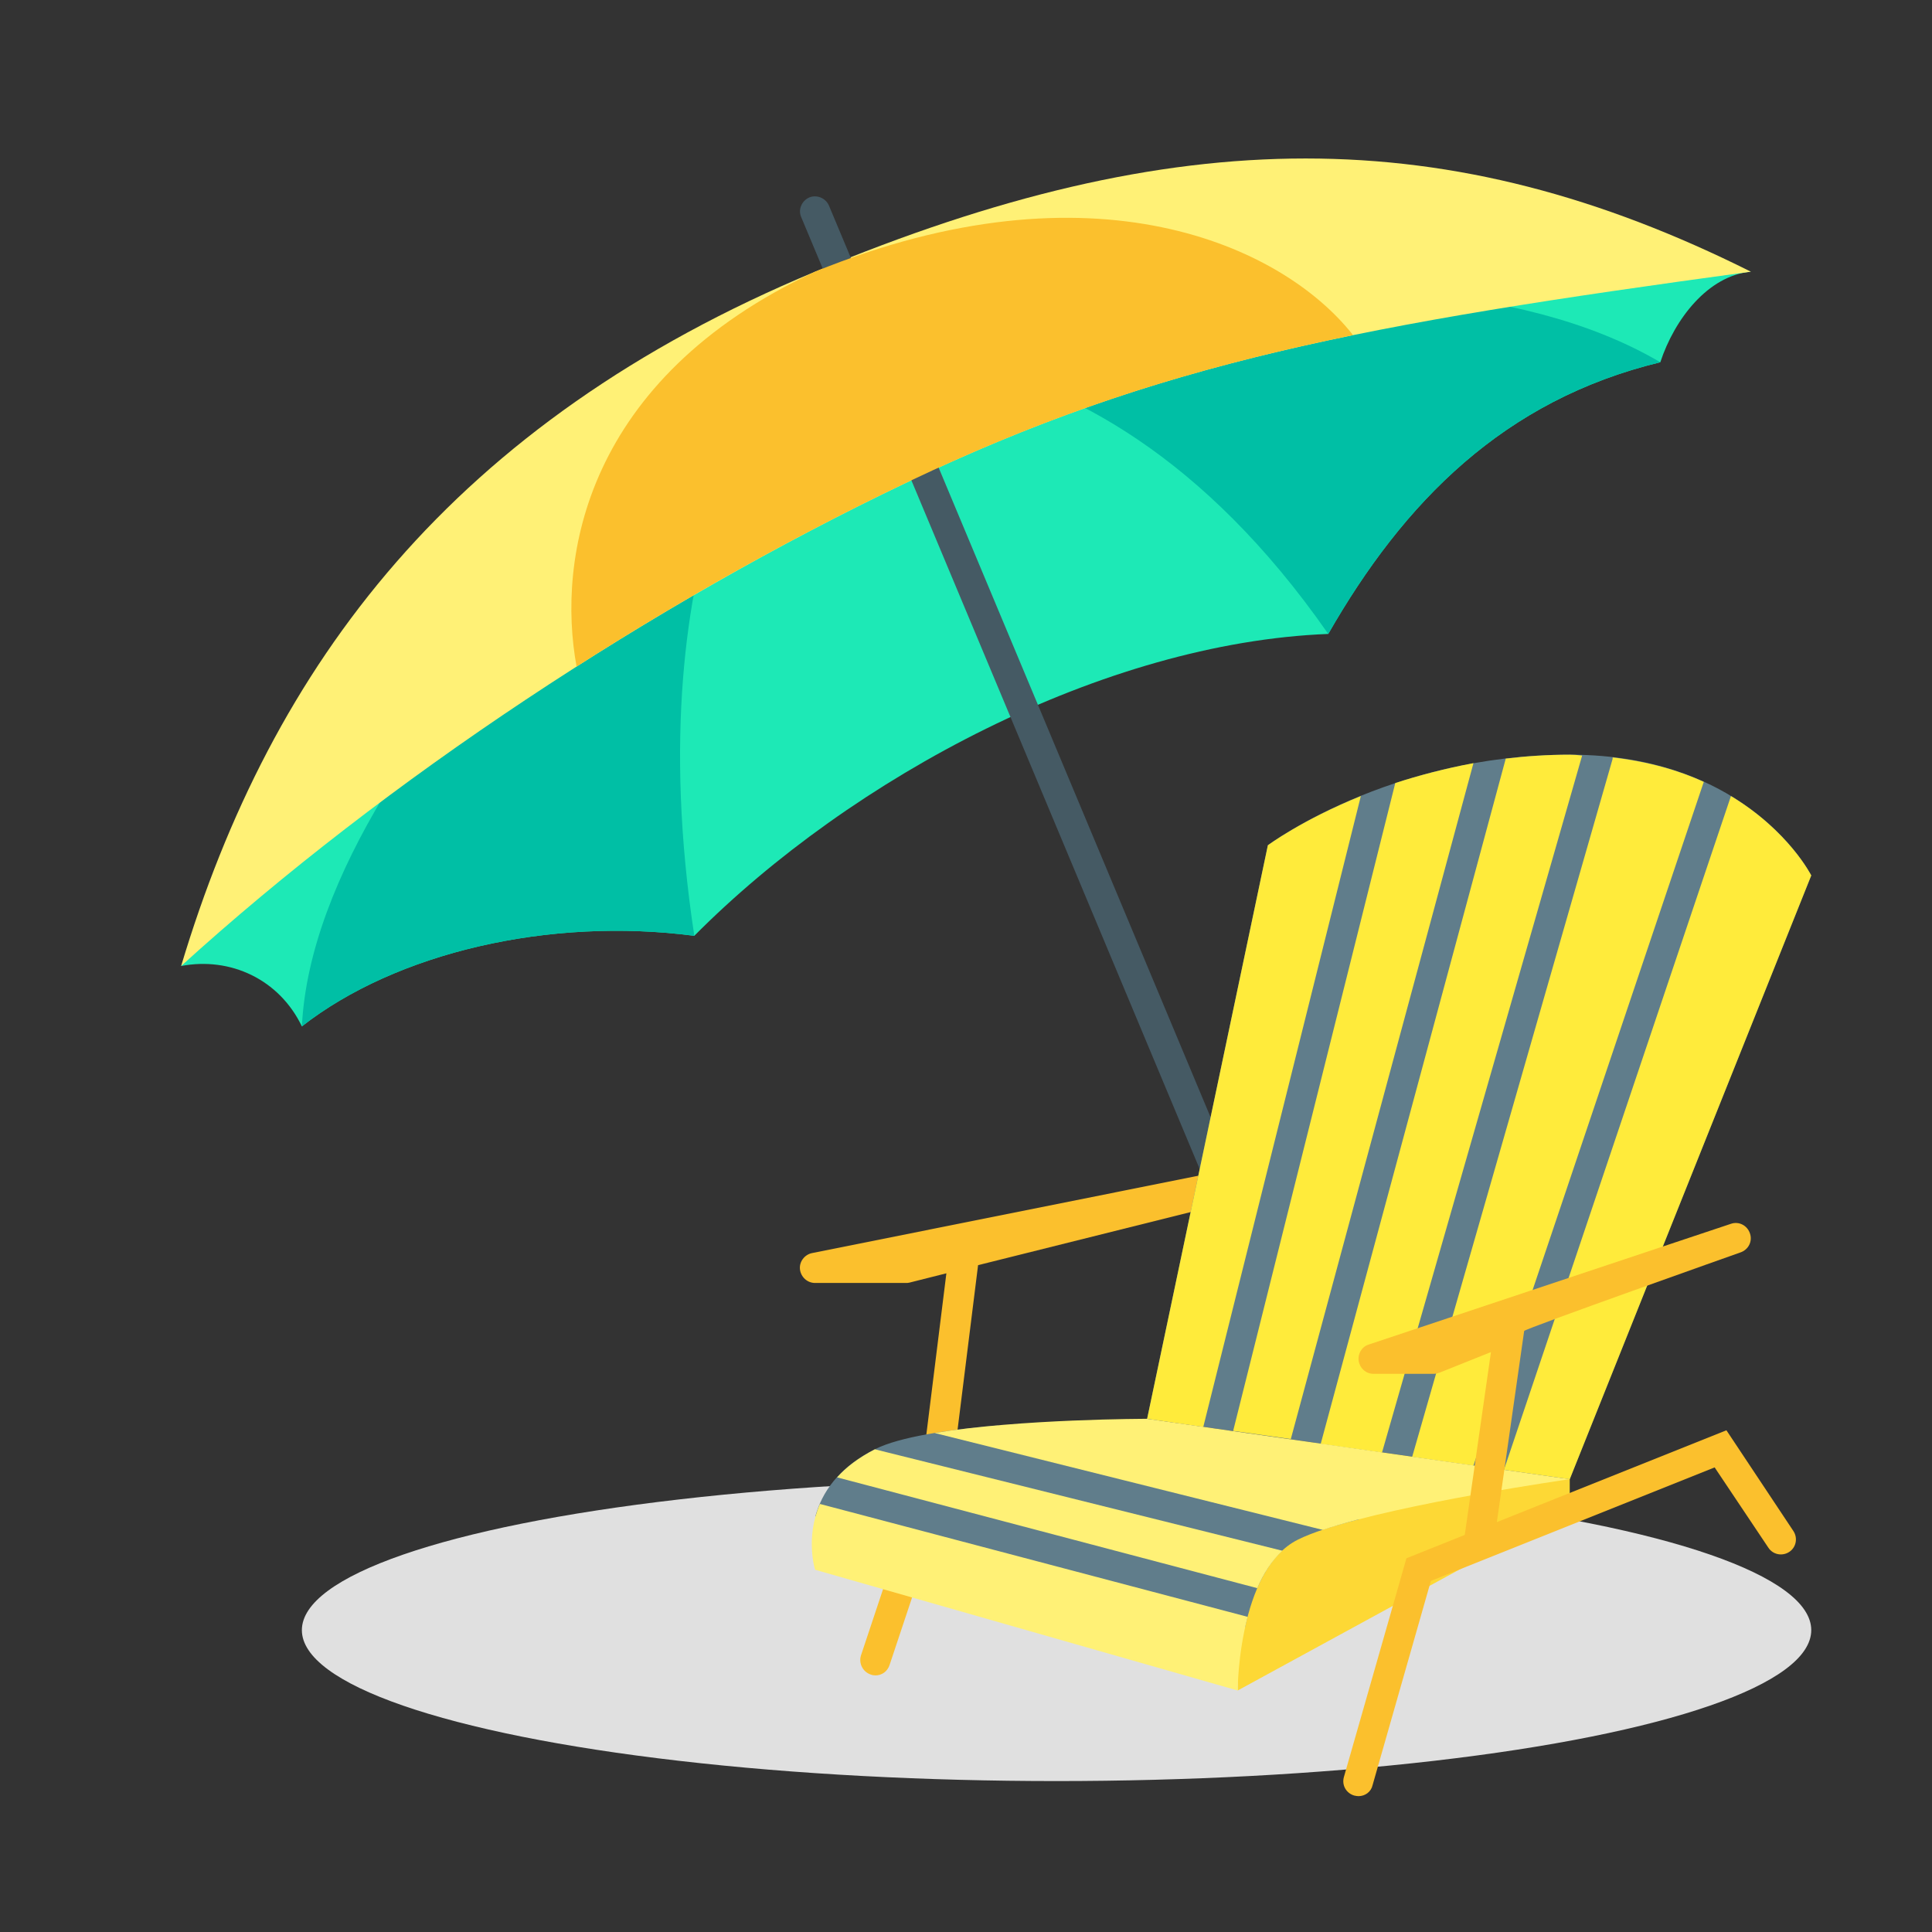
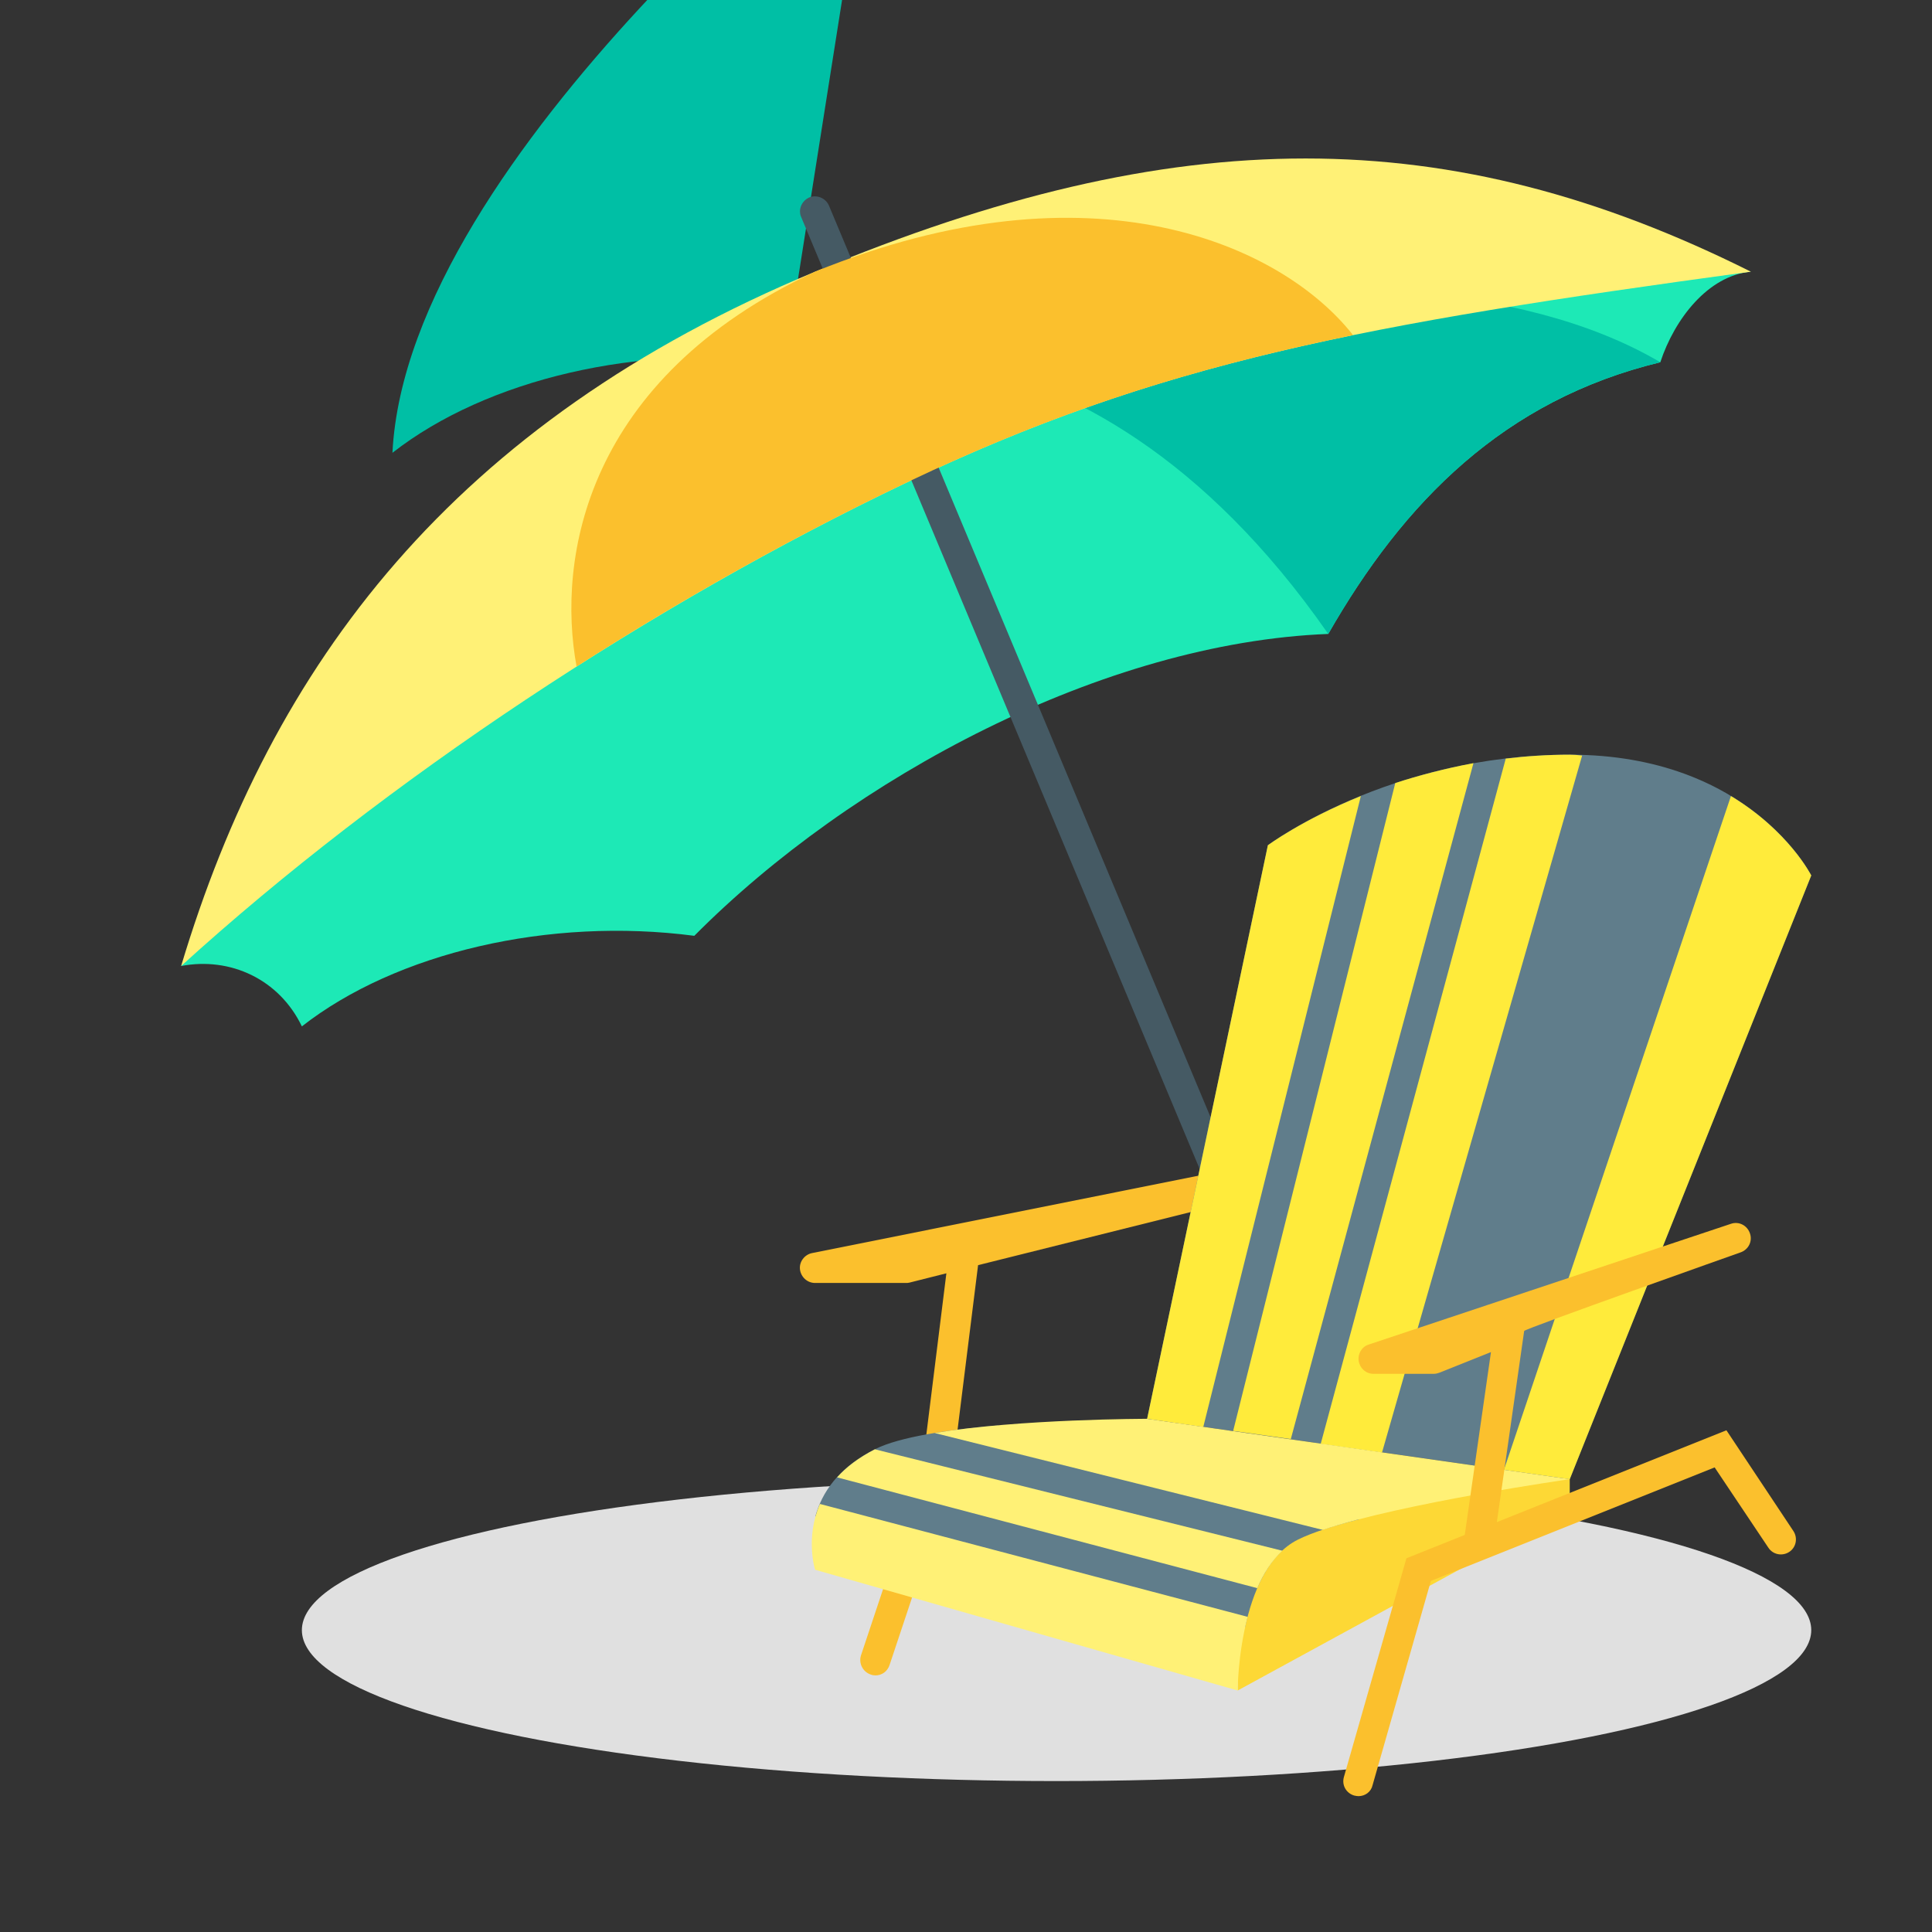
<svg xmlns="http://www.w3.org/2000/svg" enable-background="new 0 0 64 64" height="512" viewBox="0 0 64 64" width="512">
  <rect x="0" y="0" width="64" height="64" fill="#333333" stroke="none" />
  <g id="Layer_1">
    <g id="recliner_1_">
      <g>
        <ellipse cx="35" cy="54" fill="#e0e0e0" rx="25" ry="5" />
      </g>
      <g>
        <path d="m6 32c5.19-8.06 20-20 20-20s23.31-4.88 32-3c-1.42.13-2.53 1.57-3 3-5.18 1.25-8.5 4.63-11 9-7.44.29-15.79 4.75-21 10-4.81-.63-9.88.56-13 3-.75-1.56-2.37-2.31-4-2z" fill="#1de9b6" />
      </g>
      <g>
        <path d="m26 12s19.56-5.56 29 0c-5.18 1.25-8.5 4.63-11 9-8.31-11.94-18-9-18-9z" fill="#00bfa5" />
      </g>
      <g>
-         <path d="m26 12s-5 5.88-3 19c-4.81-.63-9.88.56-13 3 .5-9.94 16-22 16-22z" fill="#00bfa5" />
+         <path d="m26 12c-4.81-.63-9.88.56-13 3 .5-9.94 16-22 16-22z" fill="#00bfa5" />
      </g>
      <g>
        <path d="m6 32c3-10 9-18 21-23s21-5 31 0c-12.88 1.75-19.63 3-28 7s-17.19 9.81-24 16z" fill="#fff176" />
      </g>
      <g>
        <path d="m45.46 49.81-18-43c-.11-.25-.4-.37-.65-.27-.25.11-.38.4-.27.65l18 43c.08.19.27.31.46.31.06 0 .13-.01.19-.04.26-.11.38-.4.27-.65z" fill="#455a64" />
      </g>
      <g>
        <path d="m27 9c9.19-3.75 15.48-.88 17.82 2.1-5.45 1.12-9.85 2.53-14.82 4.9-3.62 1.73-7.32 3.79-10.9 6.08-.66-3.58.28-9.53 7.9-13.08z" fill="#fbc02d" />
      </g>
      <g>
        <g>
          <path d="m29 55.5c-.05 0-.11-.01-.16-.03-.26-.09-.4-.37-.32-.63l2-6c.09-.26.37-.41.63-.32s.4.37.32.63l-2 6c-.07.22-.26.35-.47.35z" fill="#fbc02d" />
        </g>
        <g>
          <path d="m31 49.5c-.02 0-.04 0-.06 0-.27-.03-.47-.28-.43-.56l.84-6.76-1.23.31c-.04.01-.08.01-.12.01h-3c-.26 0-.47-.2-.5-.45s.15-.49.4-.54l14.98-3c.26-.07.54.1.61.36.07.27-.1.54-.36.61l-9.73 2.43-.89 7.14c-.05.27-.26.45-.51.45z" fill="#fbc02d" />
        </g>
      </g>
      <g>
        <path d="m38 47 4-19s4-3 10-3 8 4 8 4l-8 20z" fill="#607d8b" />
      </g>
      <g>
        <path d="m41 56 11-6v-1l-11-1z" fill="#fdd835" />
      </g>
      <g>
        <path d="m36.55 52.59c1.54.47 3.11.92 4.69 1.33.25-1.14.75-2.42 1.76-2.92.46-.23 1.18-.46 2.02-.67-2.84-.76-5.68-1.5-8.51-2.28-1.23-.02-2.42-.31-3.47-.83-1.63.14-3.24.38-4.04.78-1.25.62-1.78 1.47-1.99 2.23 3.05 1.19 6.4 1.41 9.54 2.36z" fill="#607d8b" />
      </g>
      <g>
        <path d="m45 59.5c-.04 0-.09-.01-.14-.02-.27-.08-.42-.35-.34-.62l2.07-7.24 10.6-4.24 2.22 3.34c.15.23.09.54-.14.69s-.54.09-.69-.14l-1.78-2.66-9.4 3.76-1.93 6.76c-.05.23-.25.37-.47.37z" fill="#fbc02d" />
      </g>
      <g>
        <g>
          <path d="m52 25c-.74 0-1.45.05-2.12.13l-6.13 22.7 2.03.29 6.63-23.09c-.14-.02-.27-.03-.41-.03z" fill="#ffeb3b" />
        </g>
        <g>
          <path d="m42 28-4 19 1.86.27 5.22-20.9c-1.95.79-3.08 1.63-3.08 1.63z" fill="#ffeb3b" />
        </g>
        <g>
-           <path d="m53.42 25.09v.05l-6.64 23.12 2.03.29 7.63-22.65c-.83-.38-1.83-.67-3.02-.81z" fill="#ffeb3b" />
-         </g>
+           </g>
        <g>
          <path d="m46.22 25.94-5.37 21.46 1.91.27 6.05-22.39c-.95.18-1.82.41-2.59.66z" fill="#ffeb3b" />
        </g>
        <g>
          <path d="m60 29s-.74-1.47-2.66-2.63l-7.52 22.32 2.18.31z" fill="#ffeb3b" />
        </g>
      </g>
      <g>
        <g>
          <path d="m27.73 48.94 13.92 3.67c.2-.48.48-.91.83-1.24l-13.5-3.36c-.54.28-.95.59-1.25.93z" fill="#fff176" />
        </g>
        <g>
          <path d="m27 52 14 4s0-1.19.33-2.44l-14.17-3.74c-.49 1.13-.16 2.18-.16 2.18z" fill="#fff176" />
        </g>
        <g>
          <path d="m52 49-14-2s-4.22 0-7.04.47l12.86 3.21c2.63-.89 8.18-1.68 8.18-1.68z" fill="#fff176" />
        </g>
      </g>
      <g>
        <path d="m49 51.5c-.02 0-.05 0-.07 0-.27-.04-.46-.29-.42-.57l.88-6.14-1.7.68c-.06.02-.12.04-.19.04h-2c-.25 0-.45-.18-.49-.42s.1-.48.33-.55l12-4c.26-.09.54.05.63.32.09.26-.05.54-.32.63 0 0-7.15 2.53-7.16 2.6l-1 7c-.03.23-.24.41-.49.41z" fill="#fbc02d" />
      </g>
    </g>
  </g>
</svg>